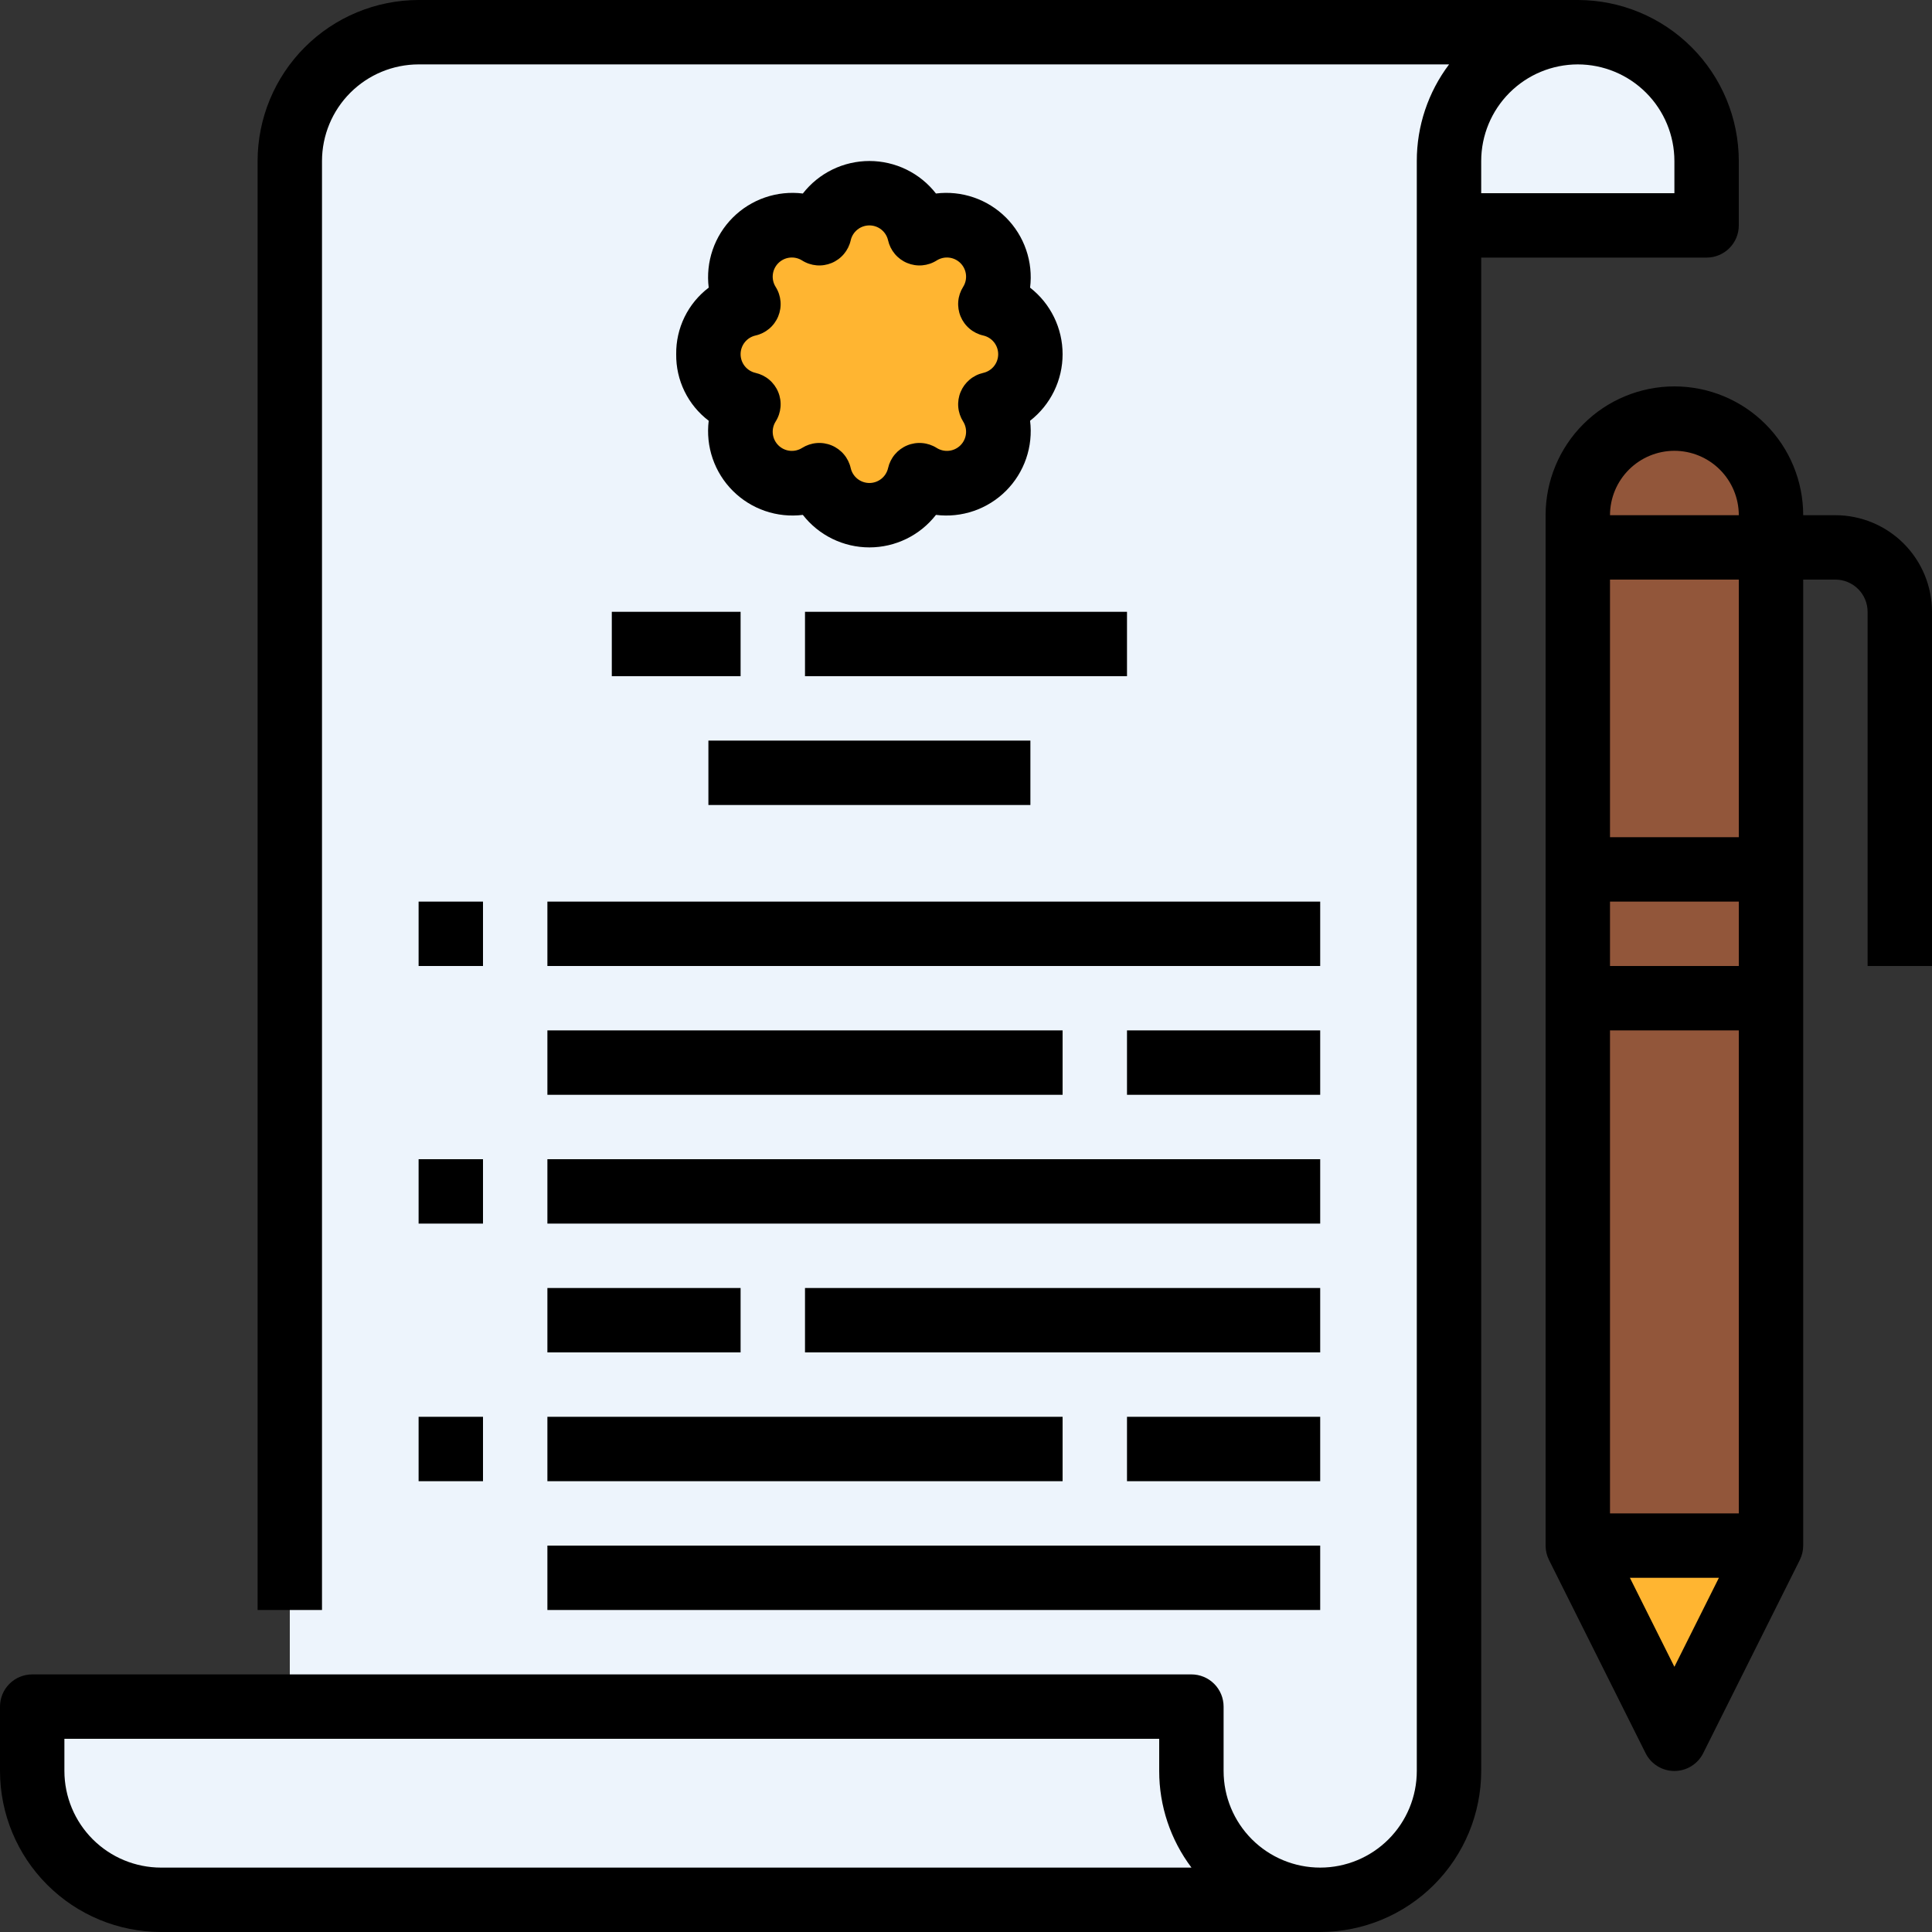
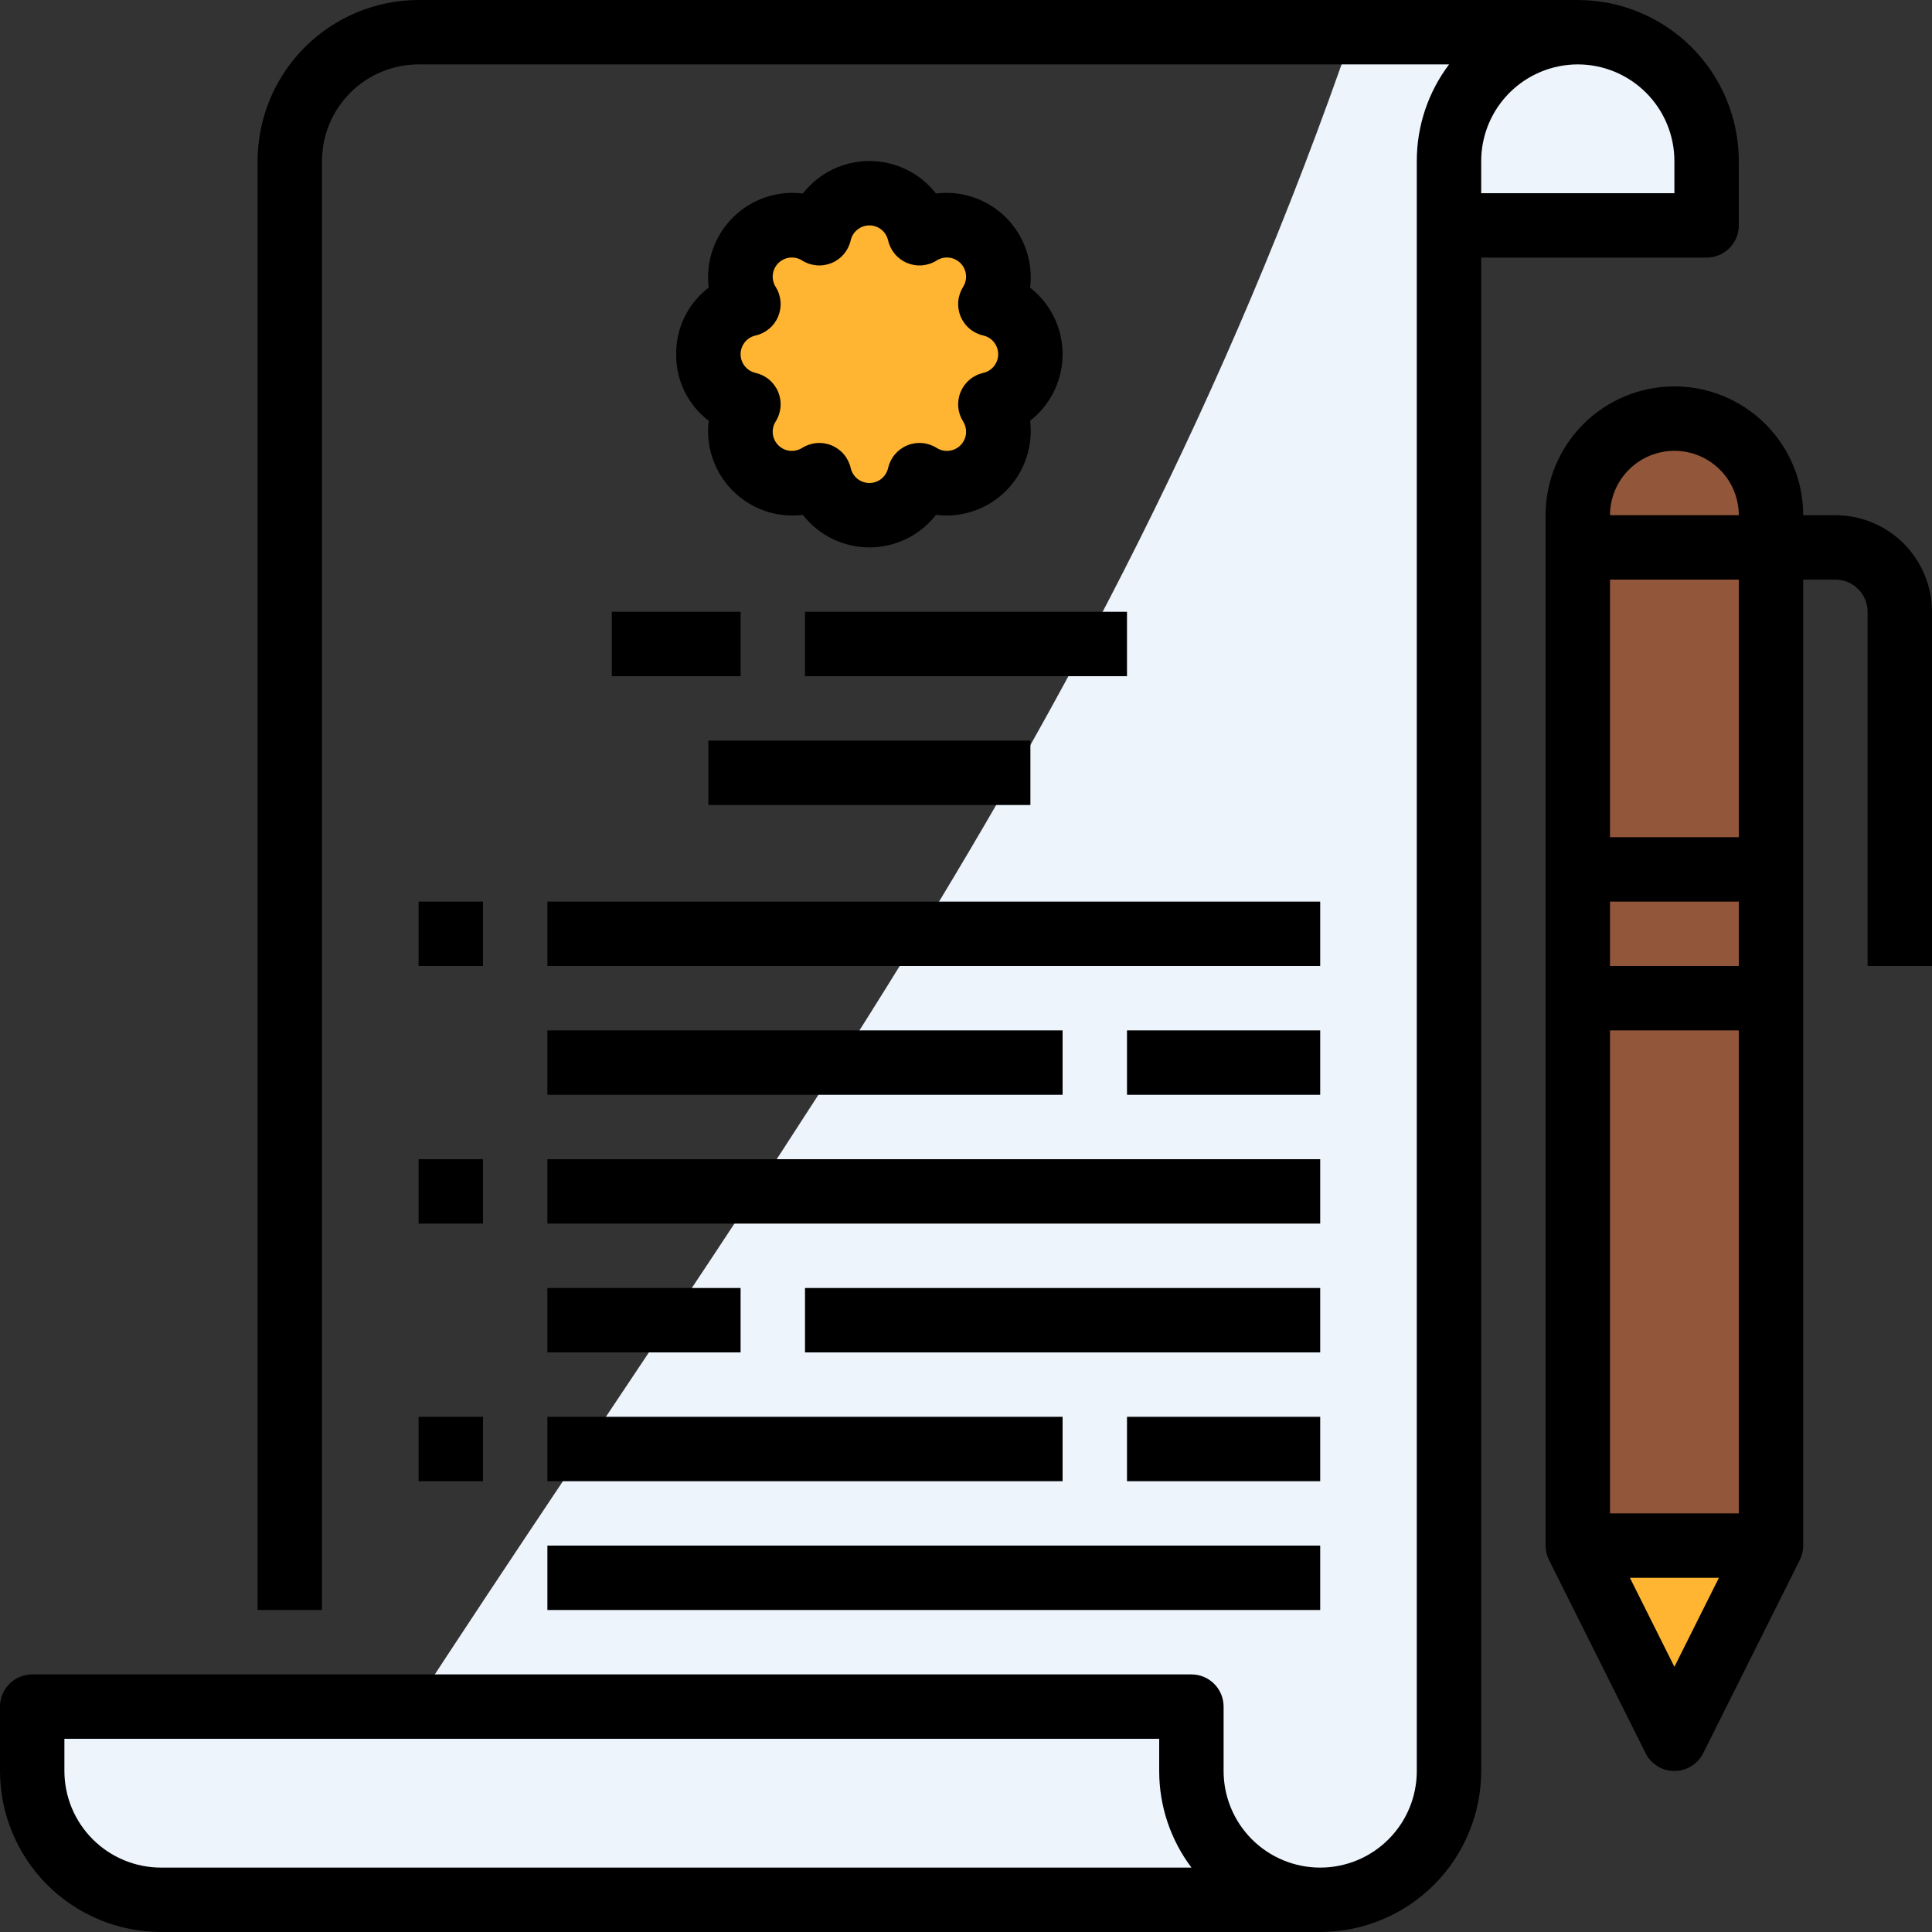
<svg xmlns="http://www.w3.org/2000/svg" width="480" height="480" viewBox="0 0 480 480" fill="none">
  <rect x="0" y="0" width="480" height="480" fill="#333333" stroke="none" />
-   <path d="M392 8C387.797 7.999 383.636 8.826 379.753 10.433C375.87 12.041 372.342 14.398 369.37 17.37C366.398 20.342 364.041 23.87 362.433 27.753C360.826 31.636 359.999 35.797 360 40V440C360 448.487 356.629 456.626 350.627 462.627C344.626 468.629 336.487 472 328 472H72V40C72 31.513 75.371 23.374 81.373 17.373C87.374 11.371 95.513 8 104 8H392Z" fill="#EDF4FC" />
-   <path d="M392 8C387.797 7.999 383.636 8.826 379.753 10.433C375.87 12.041 372.342 14.398 369.37 17.37C366.398 20.342 364.041 23.87 362.433 27.753C360.826 31.636 359.999 35.797 360 40V440C360 448.487 356.629 456.626 350.627 462.627C344.626 468.629 336.487 472 328 472H72V367.31C177.88 303.6 273 191.16 336.1 8H392Z" fill="#EDF4FC" />
+   <path d="M392 8C387.797 7.999 383.636 8.826 379.753 10.433C375.87 12.041 372.342 14.398 369.37 17.37C366.398 20.342 364.041 23.87 362.433 27.753C360.826 31.636 359.999 35.797 360 40V440C360 448.487 356.629 456.626 350.627 462.627C344.626 468.629 336.487 472 328 472H72C177.88 303.6 273 191.16 336.1 8H392Z" fill="#EDF4FC" />
  <path d="M328 472H40C31.513 472 23.374 468.629 17.373 462.627C11.371 456.626 8 448.487 8 440V424H296V440C296 448.487 299.371 456.626 305.373 462.627C311.374 468.629 319.513 472 328 472Z" fill="#EDF4FC" />
  <path d="M424 56H360V40C360 31.513 363.371 23.374 369.373 17.373C375.374 11.371 383.513 8 392 8C400.487 8 408.626 11.371 414.627 17.373C420.629 23.374 424 31.513 424 40V56Z" fill="#EDF4FC" />
  <path d="M246.051 75.553C253.312 64.053 239.951 50.688 228.451 57.953C225.451 44.688 206.551 44.688 203.557 57.953C192.057 50.692 178.692 64.058 185.957 75.553C172.692 78.553 172.692 97.453 185.957 100.447C178.696 111.947 192.057 125.312 203.557 118.047C206.557 131.312 225.457 131.312 228.451 118.047C239.951 125.308 253.316 111.947 246.051 100.447C259.316 97.451 259.316 78.549 246.051 75.553Z" fill="#FFB531" />
  <path d="M416 104C409.635 104 403.53 106.529 399.029 111.029C394.529 115.53 392 121.635 392 128V384H440V128C440 121.635 437.471 115.53 432.971 111.029C428.47 106.529 422.365 104 416 104Z" fill="#92563A" />
  <path d="M392 384L416 432L440 384H392Z" fill="#FFB531" />
  <path d="M424 64C426.122 64 428.157 63.157 429.657 61.657C431.157 60.157 432 58.122 432 56V40C431.988 29.395 427.77 19.228 420.271 11.729C412.772 4.23 402.605 0.012 392 0H104C93.395 0.012 83.228 4.23 75.729 11.729C68.23 19.228 64.012 29.395 64 40V400H80V40C80.007 33.637 82.538 27.537 87.038 23.038C91.537 18.538 97.637 16.007 104 16H360.019C354.806 22.914 351.99 31.341 352 40V440C352 446.365 349.471 452.47 344.971 456.971C340.47 461.471 334.365 464 328 464C321.635 464 315.53 461.471 311.029 456.971C306.529 452.47 304 446.365 304 440V424C304 421.878 303.157 419.843 301.657 418.343C300.157 416.843 298.122 416 296 416H8C5.878 416 3.843 416.843 2.343 418.343C0.843 419.843 0 421.878 0 424V440C0.012 450.605 4.23 460.772 11.729 468.271C19.228 475.77 29.395 479.988 40 480H328C338.605 479.988 348.772 475.77 356.271 468.271C363.77 460.772 367.988 450.605 368 440V64H424ZM40 464C33.637 463.993 27.537 461.462 23.037 456.963C18.538 452.463 16.007 446.363 16 440V432H288V440C287.99 448.659 290.806 457.086 296.019 464H40ZM392 16C398.363 16.007 404.463 18.538 408.962 23.038C413.462 27.537 415.993 33.637 416 40V48H368V40C368.007 33.637 370.538 27.537 375.038 23.038C379.537 18.538 385.637 16.007 392 16V16Z" fill="black" />
  <path d="M168 88C167.958 91.196 168.667 94.358 170.07 97.23C171.473 100.102 173.531 102.604 176.078 104.536C175.686 107.701 176.021 110.914 177.057 113.93C178.094 116.946 179.805 119.685 182.06 121.94C184.315 124.195 187.054 125.906 190.07 126.943C193.086 127.979 196.299 128.314 199.464 127.922C201.424 130.438 203.933 132.473 206.798 133.872C209.664 135.272 212.811 136 216 136C219.189 136 222.336 135.272 225.202 133.872C228.067 132.473 230.576 130.438 232.536 127.922C235.701 128.314 238.914 127.98 241.93 126.943C244.946 125.907 247.686 124.196 249.941 121.941C252.196 119.686 253.907 116.946 254.943 113.93C255.98 110.914 256.315 107.701 255.922 104.536C258.438 102.576 260.473 100.067 261.873 97.202C263.272 94.336 264 91.189 264 88C264 84.811 263.272 81.664 261.873 78.798C260.473 75.933 258.438 73.424 255.922 71.464C256.315 68.299 255.98 65.086 254.943 62.07C253.907 59.054 252.196 56.314 249.941 54.059C247.686 51.804 244.946 50.093 241.93 49.057C238.914 48.02 235.701 47.685 232.536 48.078C230.576 45.562 228.067 43.527 225.202 42.127C222.336 40.728 219.189 40 216 40C212.811 40 209.664 40.728 206.798 42.127C203.933 43.527 201.424 45.562 199.464 48.078C196.299 47.685 193.086 48.02 190.07 49.057C187.054 50.093 184.314 51.804 182.059 54.059C179.804 56.314 178.093 59.054 177.057 62.07C176.02 65.086 175.686 68.299 176.078 71.464C173.531 73.395 171.473 75.898 170.07 78.77C168.667 81.642 167.958 84.804 168 88V88ZM187.711 83.356C188.96 83.074 190.123 82.496 191.102 81.67C192.082 80.845 192.849 79.797 193.338 78.614C193.828 77.43 194.027 76.147 193.918 74.871C193.809 73.595 193.395 72.364 192.711 71.281C192.134 70.367 191.886 69.285 192.005 68.211C192.125 67.138 192.607 66.137 193.371 65.373C194.135 64.609 195.136 64.127 196.209 64.008C197.283 63.888 198.366 64.137 199.279 64.714C200.362 65.398 201.593 65.812 202.869 65.921C204.145 66.03 205.428 65.831 206.612 65.341C207.795 64.852 208.843 64.085 209.668 63.105C210.494 62.126 211.072 60.963 211.354 59.714C211.592 58.66 212.182 57.719 213.025 57.044C213.869 56.369 214.918 56.002 215.998 56.002C217.078 56.002 218.127 56.369 218.971 57.044C219.815 57.719 220.404 58.66 220.642 59.714C220.924 60.963 221.503 62.126 222.328 63.105C223.153 64.085 224.201 64.852 225.385 65.341C226.568 65.831 227.851 66.03 229.127 65.921C230.403 65.812 231.634 65.398 232.717 64.714C233.631 64.137 234.713 63.888 235.787 64.008C236.86 64.127 237.861 64.609 238.625 65.373C239.389 66.137 239.871 67.138 239.991 68.211C240.111 69.285 239.862 70.367 239.285 71.281C238.601 72.364 238.187 73.595 238.078 74.871C237.969 76.147 238.168 77.43 238.658 78.614C239.148 79.797 239.914 80.845 240.894 81.67C241.873 82.496 243.036 83.074 244.285 83.356C245.339 83.594 246.28 84.183 246.955 85.027C247.63 85.871 247.997 86.92 247.997 88C247.997 89.08 247.63 90.129 246.955 90.973C246.28 91.817 245.339 92.406 244.285 92.644C243.036 92.926 241.873 93.504 240.894 94.33C239.914 95.155 239.148 96.203 238.658 97.386C238.168 98.57 237.969 99.853 238.078 101.129C238.187 102.405 238.601 103.636 239.285 104.719C239.862 105.633 240.111 106.715 239.991 107.789C239.872 108.863 239.39 109.865 238.626 110.629C237.862 111.393 236.86 111.874 235.786 111.993C234.712 112.113 233.63 111.863 232.716 111.286C231.633 110.602 230.402 110.189 229.126 110.08C227.851 109.97 226.567 110.169 225.384 110.659C224.201 111.149 223.153 111.916 222.328 112.895C221.503 113.874 220.924 115.037 220.642 116.286C220.404 117.34 219.815 118.281 218.971 118.956C218.127 119.631 217.078 119.998 215.998 119.998C214.918 119.998 213.869 119.631 213.025 118.956C212.182 118.281 211.592 117.34 211.354 116.286C211.072 115.037 210.494 113.874 209.668 112.895C208.843 111.916 207.795 111.149 206.612 110.659C205.429 110.169 204.145 109.97 202.87 110.08C201.594 110.189 200.363 110.602 199.28 111.286C198.367 111.863 197.284 112.113 196.21 111.993C195.136 111.874 194.135 111.393 193.37 110.629C192.606 109.865 192.124 108.863 192.005 107.789C191.885 106.715 192.134 105.633 192.711 104.719C193.395 103.636 193.809 102.405 193.918 101.129C194.027 99.853 193.828 98.57 193.338 97.386C192.849 96.203 192.082 95.155 191.102 94.33C190.123 93.504 188.96 92.926 187.711 92.644C186.657 92.406 185.716 91.817 185.041 90.973C184.367 90.129 183.999 89.08 183.999 88C183.999 86.92 184.367 85.871 185.041 85.027C185.716 84.183 186.657 83.594 187.711 83.356V83.356Z" fill="black" />
  <path d="M176 184H256V200H176V184Z" fill="black" />
  <path d="M200 152H280V168H200V152Z" fill="black" />
  <path d="M152 152H184V168H152V152Z" fill="black" />
  <path d="M136 224H328V240H136V224Z" fill="black" />
  <path d="M104 224H120V240H104V224Z" fill="black" />
  <path d="M136 256H264V272H136V256Z" fill="black" />
  <path d="M280 256H328V272H280V256Z" fill="black" />
  <path d="M136 288H328V304H136V288Z" fill="black" />
  <path d="M104 288H120V304H104V288Z" fill="black" />
  <path d="M136 320H184V336H136V320Z" fill="black" />
  <path d="M200 320H328V336H200V320Z" fill="black" />
  <path d="M136 352H264V368H136V352Z" fill="black" />
  <path d="M104 352H120V368H104V352Z" fill="black" />
  <path d="M136 384H328V400H136V384Z" fill="black" />
  <path d="M280 352H328V368H280V352Z" fill="black" />
  <path d="M456 128H448C448 119.513 444.629 111.374 438.627 105.373C432.626 99.371 424.487 96 416 96C407.513 96 399.374 99.371 393.373 105.373C387.371 111.374 384 119.513 384 128V384C384.001 385.242 384.292 386.466 384.851 387.575H384.845L408.845 435.575C409.51 436.904 410.531 438.021 411.795 438.802C413.058 439.583 414.514 439.996 416 439.996C417.486 439.996 418.942 439.583 420.205 438.802C421.469 438.021 422.49 436.904 423.155 435.575L447.155 387.575H447.149C447.708 386.466 447.999 385.242 448 384V144H456C458.121 144.002 460.154 144.846 461.654 146.346C463.154 147.846 463.998 149.879 464 152V240H480V152C479.993 145.637 477.462 139.537 472.962 135.038C468.463 130.538 462.363 128.007 456 128V128ZM416 112C420.242 112.005 424.309 113.692 427.308 116.692C430.308 119.691 431.995 123.758 432 128H400C400.005 123.758 401.692 119.691 404.692 116.692C407.691 113.692 411.758 112.005 416 112V112ZM432 376H400V256H432V376ZM432 240H400V224H432V240ZM416 414.111L404.944 392H427.056L416 414.111ZM432 208H400V144H432V208Z" fill="black" />
</svg>